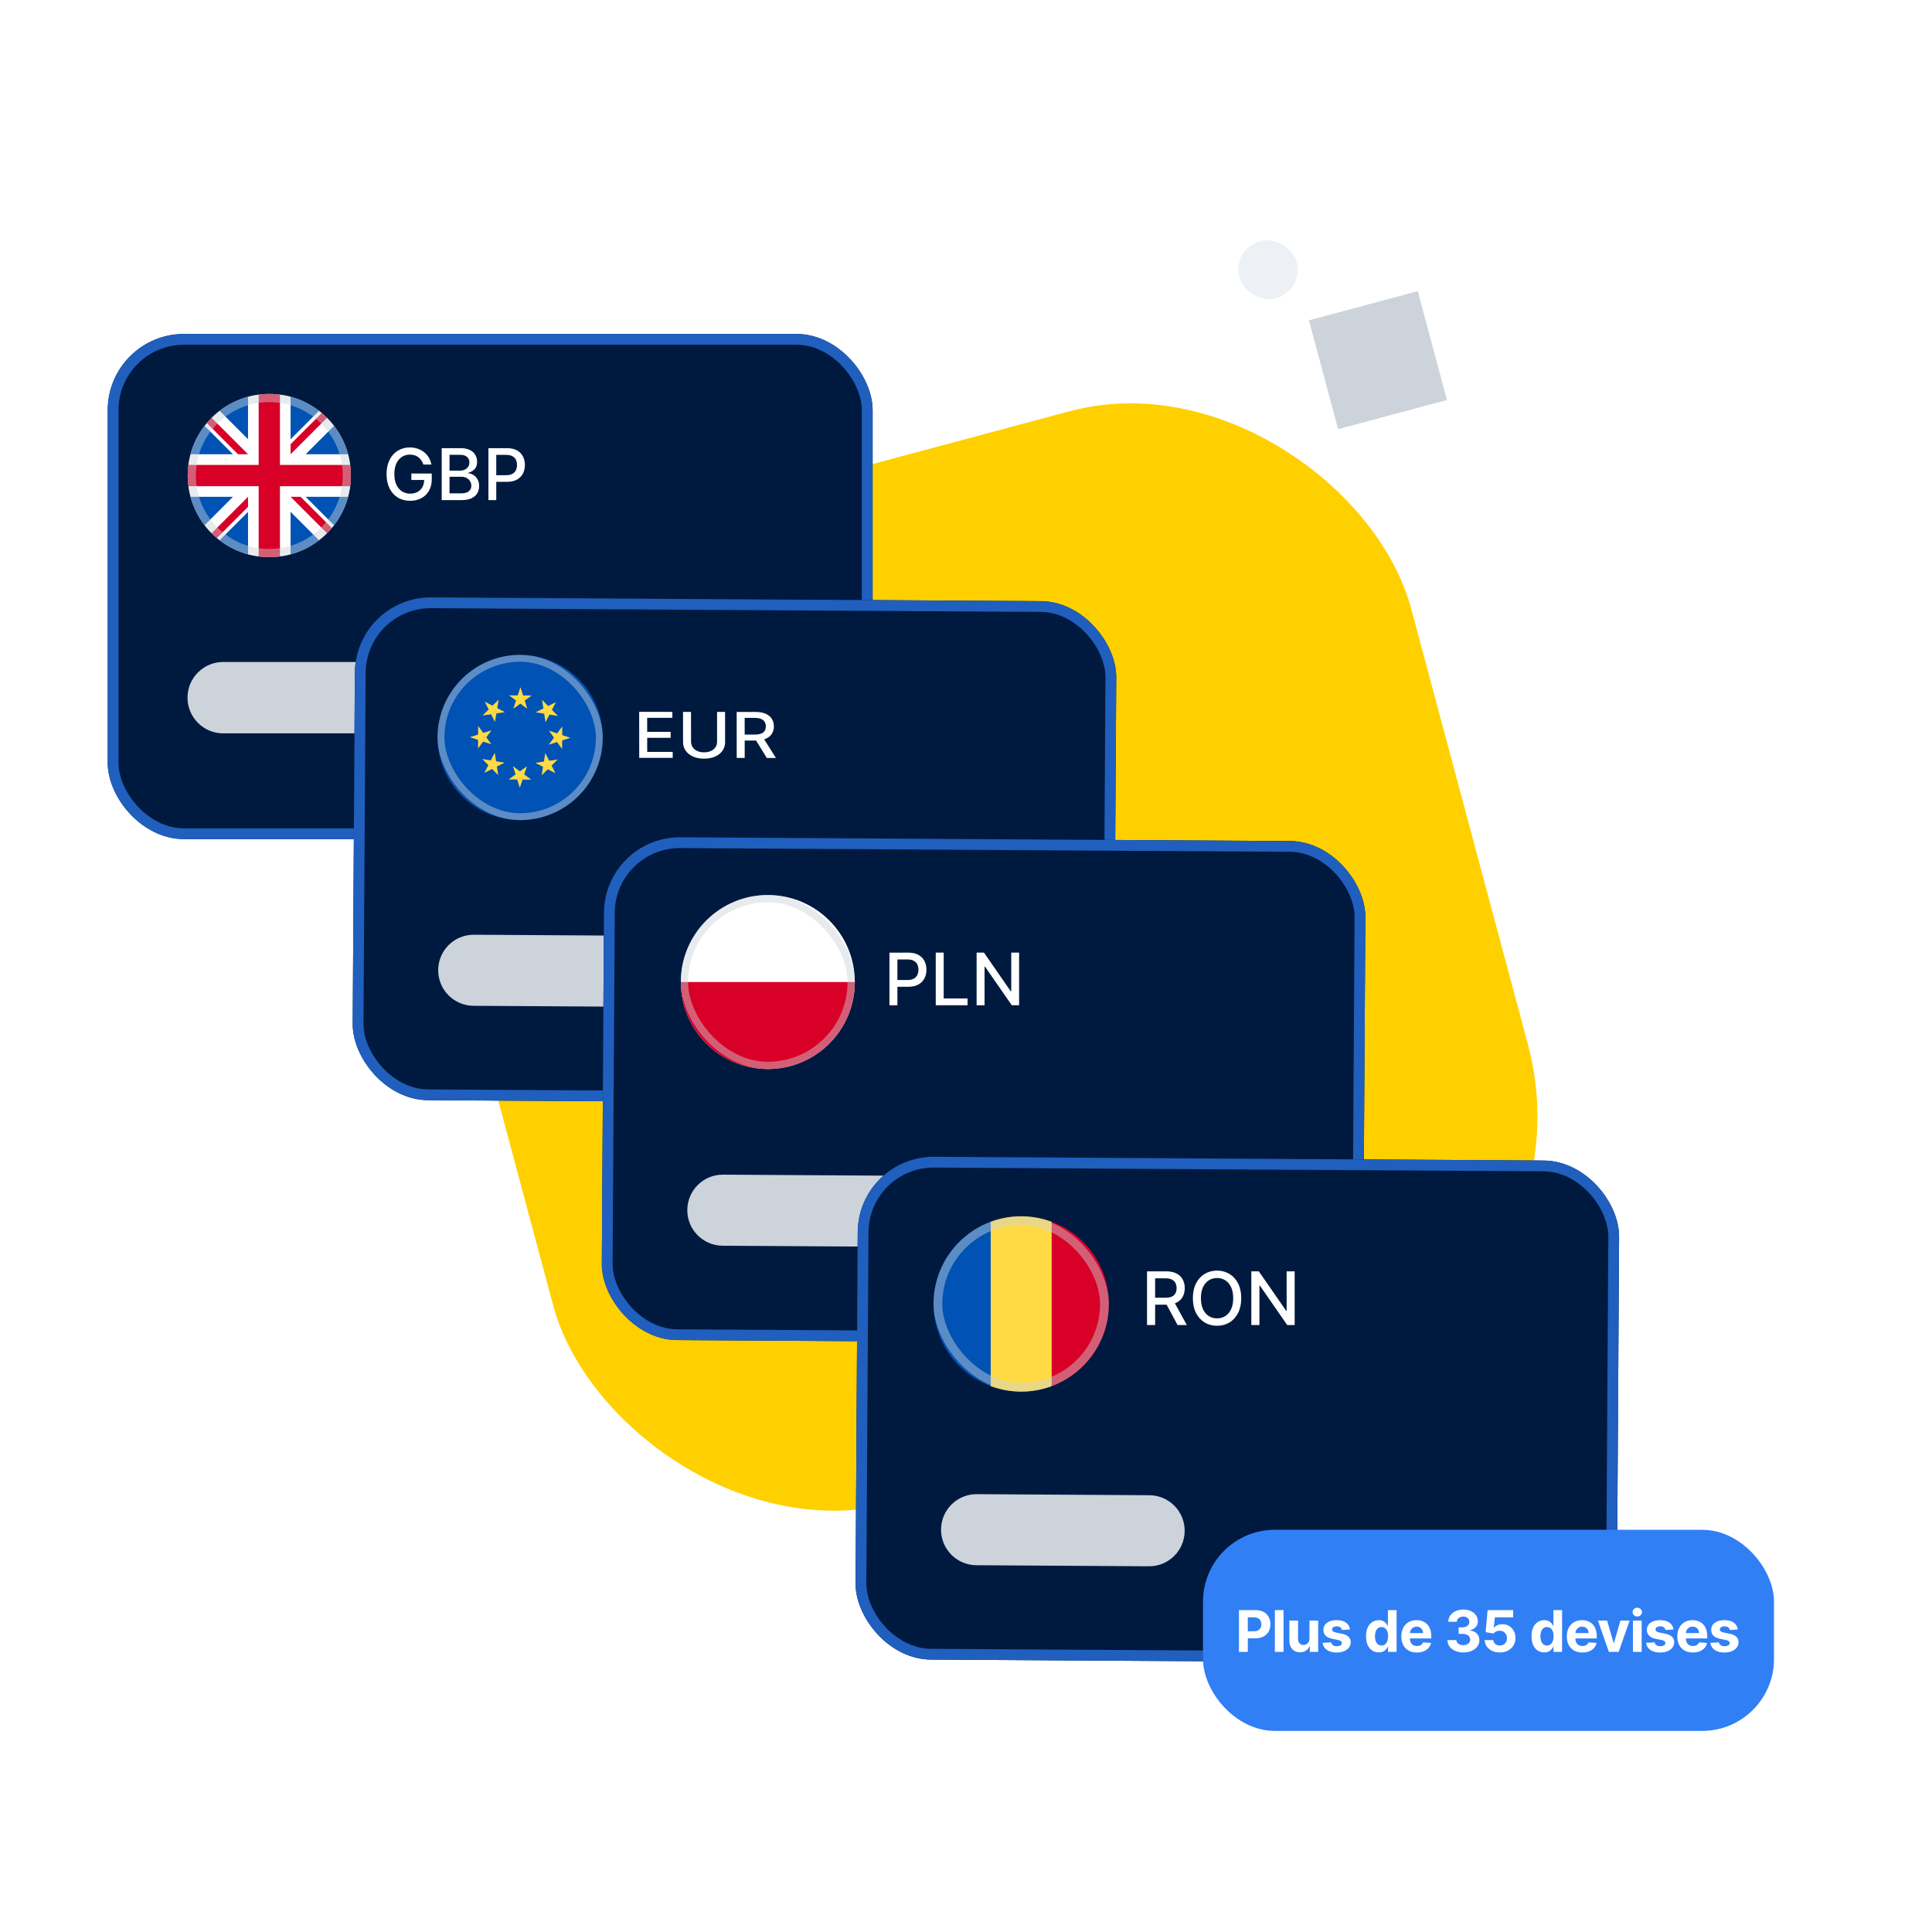
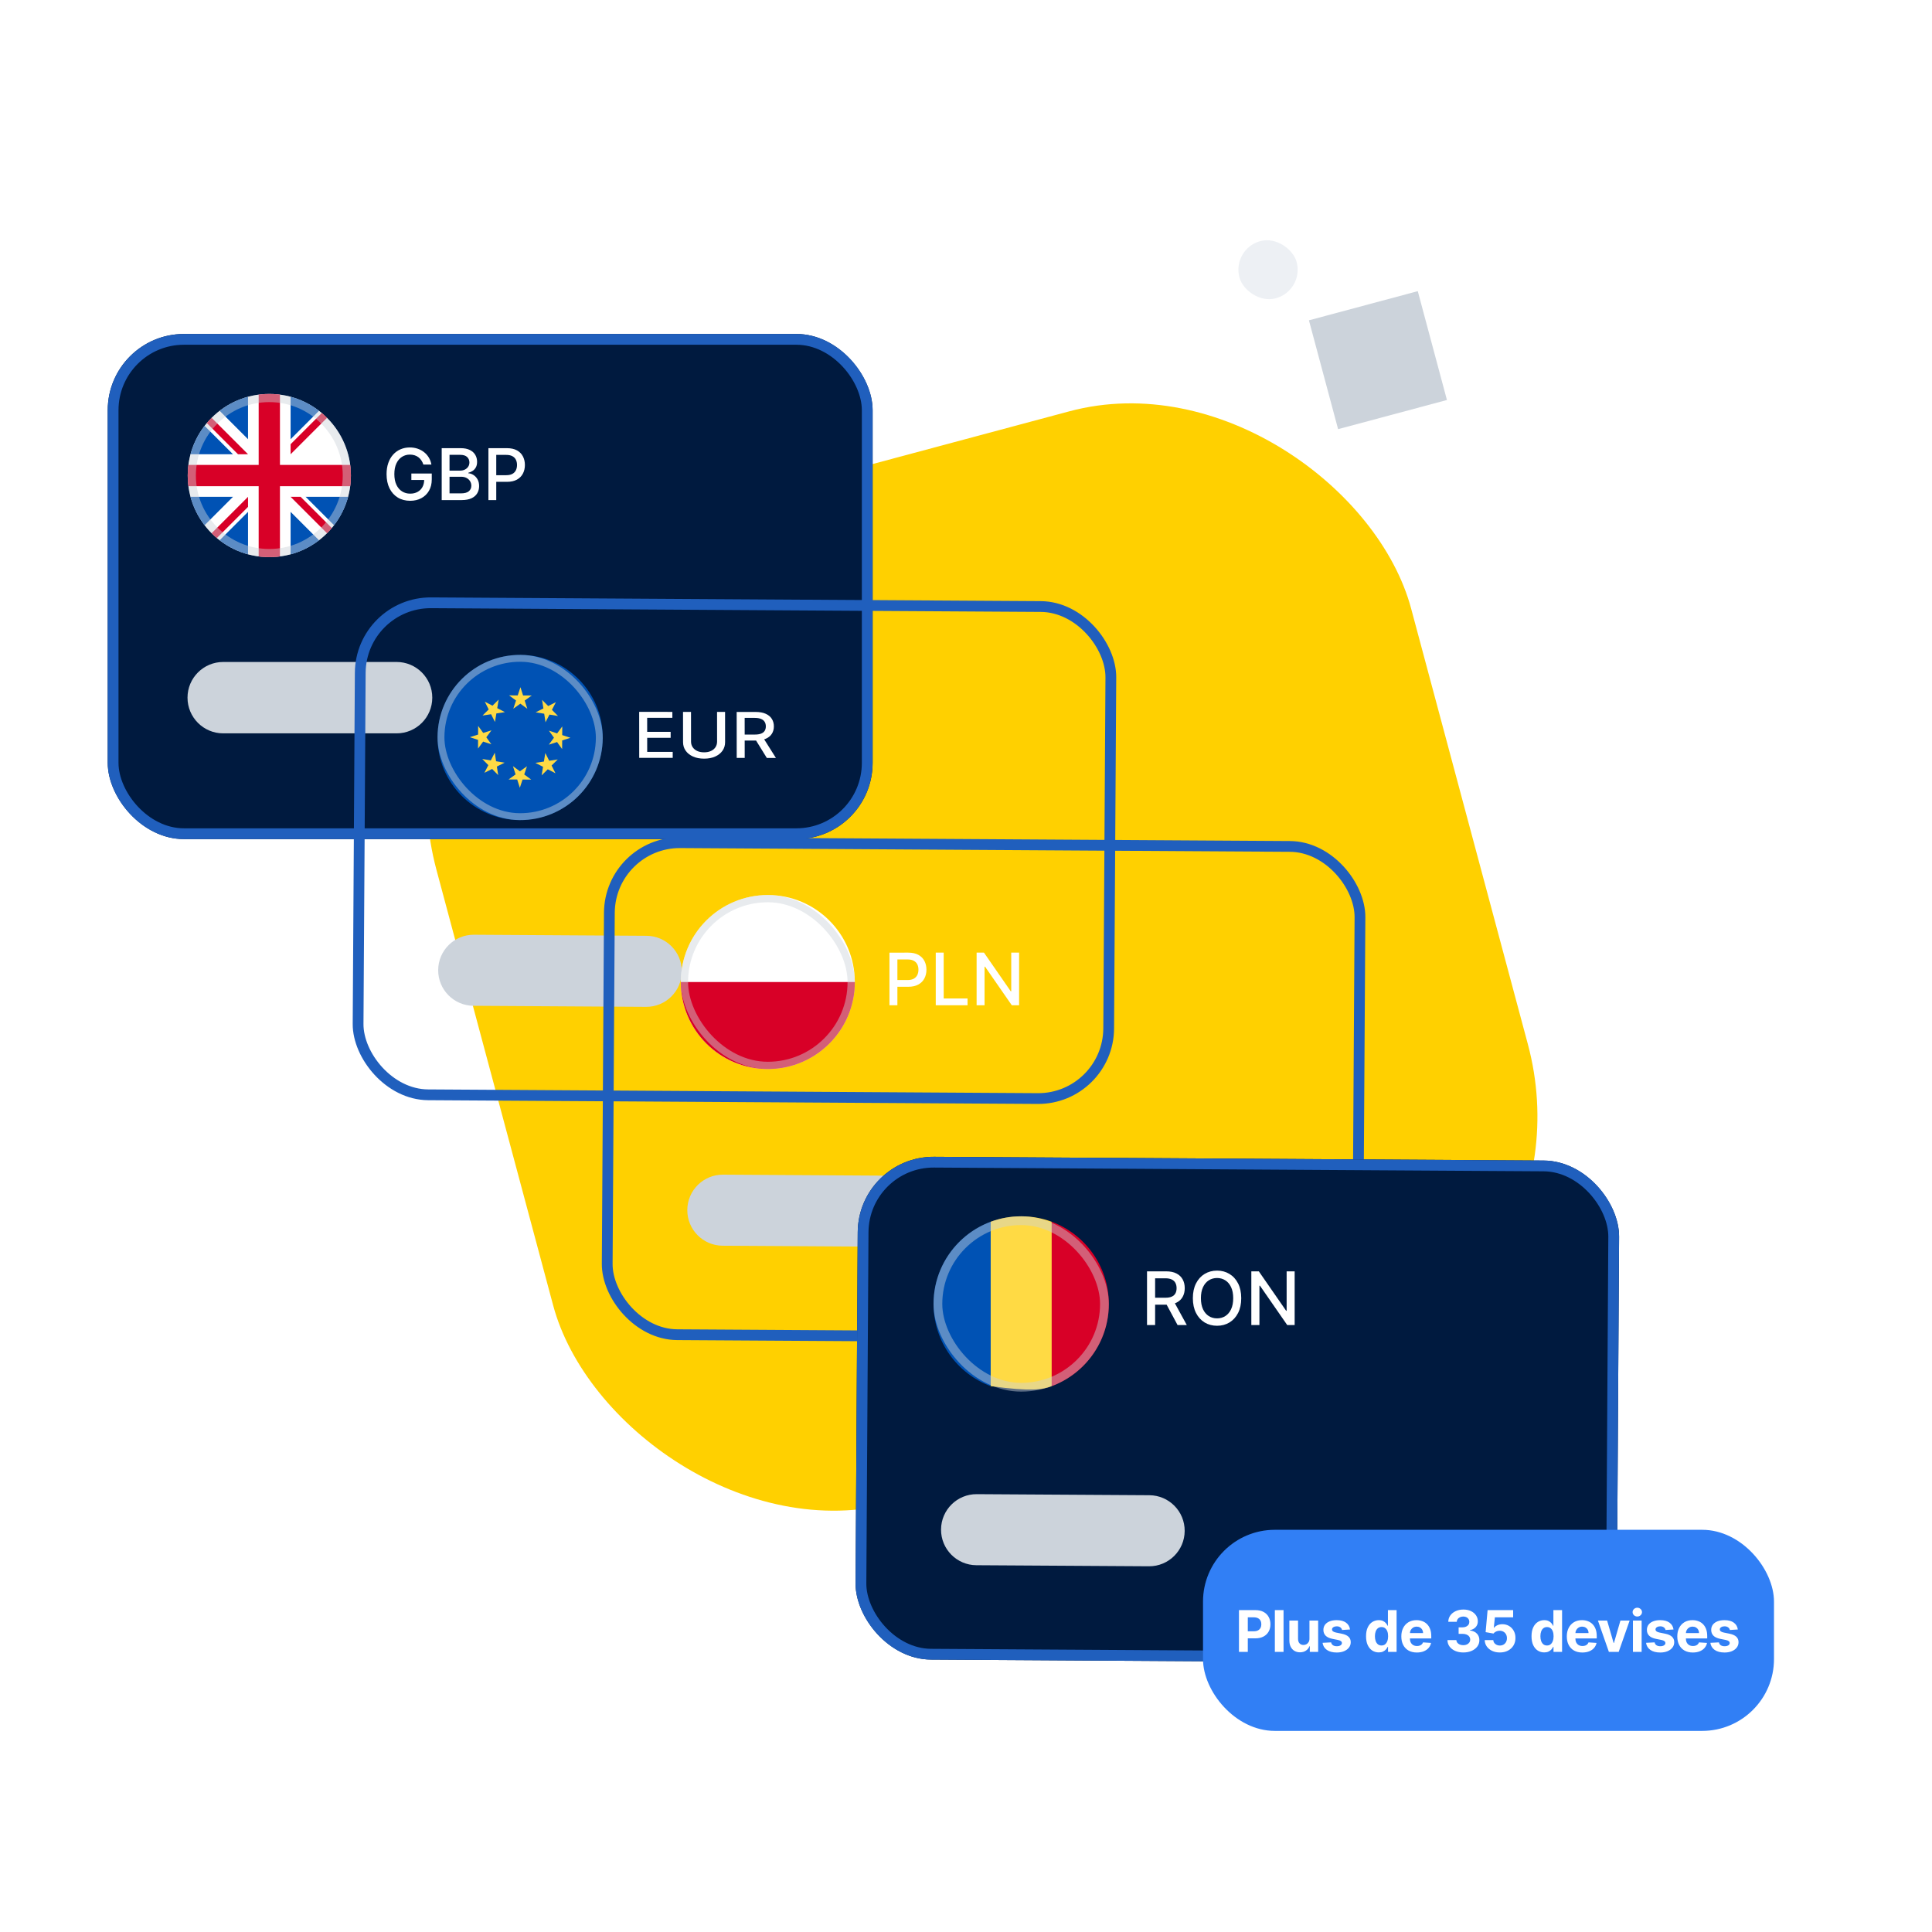
<svg xmlns="http://www.w3.org/2000/svg" width="538" height="538" viewBox="0 0 538 538" fill="none">
  <g clip-path="url(#clip0_5324_1412)">
    <rect x="101.424" y="167.152" width="281" height="281" rx="77.735" transform="rotate(-15 101.424 167.152)" fill="#FFD000" />
    <rect x="364.496" y="89.199" width="31.379" height="31.379" transform="rotate(-15 364.496 89.199)" fill="#CCD3DB" />
    <rect x="343" y="69.271" width="16.503" height="16.503" rx="8.251" transform="rotate(-15 343 69.271)" fill="#EDF0F4" />
    <g filter="url(#filter0_d_5324_1412)">
      <rect x="30" y="93" width="212.996" height="140.658" rx="21.219" fill="#001A3F" />
      <rect x="31.5" y="94.5" width="209.996" height="137.658" rx="19.719" stroke="#205FBD" stroke-width="3" />
      <path d="M52.216 194.277C52.216 188.788 56.666 184.338 62.156 184.338H110.435C115.924 184.338 120.375 188.788 120.375 194.277C120.375 199.767 115.924 204.217 110.435 204.217H62.156C56.666 204.217 52.216 199.767 52.216 194.277Z" fill="#CCD3DB" />
      <path d="M136.01 139.259V124.801H141.163C142.288 124.801 143.22 125.006 143.959 125.415C144.698 125.825 145.251 126.385 145.618 127.096C145.985 127.802 146.168 128.597 146.168 129.482C146.168 130.371 145.983 131.171 145.611 131.882C145.244 132.588 144.688 133.148 143.945 133.562C143.206 133.972 142.276 134.176 141.156 134.176H137.612V132.327H140.958C141.669 132.327 142.246 132.204 142.688 131.96C143.13 131.71 143.455 131.371 143.662 130.943C143.869 130.515 143.973 130.028 143.973 129.482C143.973 128.936 143.869 128.451 143.662 128.027C143.455 127.604 143.128 127.272 142.681 127.032C142.239 126.792 141.655 126.672 140.93 126.672H138.191V139.259H136.01Z" fill="white" />
      <path d="M122.999 139.259V124.801H128.294C129.32 124.801 130.169 124.971 130.842 125.31C131.515 125.644 132.019 126.098 132.353 126.672C132.687 127.242 132.854 127.884 132.854 128.599C132.854 129.202 132.744 129.71 132.522 130.124C132.301 130.534 132.005 130.863 131.633 131.112C131.266 131.357 130.861 131.536 130.419 131.649V131.79C130.899 131.814 131.367 131.969 131.823 132.256C132.285 132.539 132.666 132.941 132.967 133.463C133.268 133.986 133.419 134.621 133.419 135.369C133.419 136.108 133.245 136.772 132.896 137.36C132.553 137.944 132.021 138.407 131.301 138.751C130.581 139.09 129.661 139.259 128.541 139.259H122.999ZM125.18 137.388H128.329C129.374 137.388 130.122 137.186 130.574 136.781C131.026 136.377 131.252 135.871 131.252 135.263C131.252 134.807 131.136 134.388 130.906 134.007C130.675 133.626 130.346 133.322 129.917 133.096C129.494 132.87 128.99 132.757 128.407 132.757H125.18V137.388ZM125.18 131.056H128.103C128.593 131.056 129.033 130.962 129.423 130.774C129.819 130.585 130.132 130.322 130.362 129.983C130.597 129.639 130.715 129.235 130.715 128.769C130.715 128.171 130.506 127.67 130.087 127.265C129.668 126.86 129.026 126.658 128.16 126.658H125.18V131.056Z" fill="white" />
      <path d="M117.896 129.366C117.759 128.938 117.576 128.554 117.345 128.216C117.119 127.872 116.849 127.58 116.533 127.34C116.218 127.095 115.858 126.91 115.453 126.782C115.053 126.655 114.613 126.592 114.133 126.592C113.319 126.592 112.585 126.801 111.931 127.22C111.276 127.639 110.759 128.253 110.378 129.063C110.001 129.867 109.813 130.853 109.813 132.021C109.813 133.193 110.003 134.183 110.385 134.993C110.766 135.802 111.288 136.416 111.952 136.835C112.615 137.254 113.371 137.464 114.218 137.464C115.004 137.464 115.689 137.304 116.272 136.983C116.861 136.663 117.315 136.212 117.635 135.628C117.959 135.04 118.122 134.348 118.122 133.553L118.687 133.658H114.55V131.858H120.233V133.503C120.233 134.717 119.974 135.772 119.456 136.666C118.943 137.555 118.232 138.242 117.324 138.727C116.421 139.212 115.385 139.454 114.218 139.454C112.91 139.454 111.761 139.153 110.773 138.551C109.789 137.948 109.022 137.094 108.471 135.988C107.921 134.877 107.646 133.56 107.646 132.035C107.646 130.882 107.806 129.846 108.126 128.929C108.446 128.011 108.895 127.232 109.474 126.592C110.058 125.947 110.742 125.455 111.528 125.116C112.319 124.773 113.183 124.601 114.119 124.601C114.9 124.601 115.627 124.716 116.3 124.947C116.978 125.178 117.581 125.505 118.108 125.928C118.64 126.352 119.08 126.855 119.428 127.439C119.776 128.018 120.011 128.66 120.134 129.366H117.896Z" fill="white" />
      <g clip-path="url(#clip1_5324_1412)">
        <path d="M74.995 155.142C87.543 155.142 97.715 144.97 97.715 132.422C97.715 119.874 87.543 109.702 74.995 109.702C62.447 109.702 52.275 119.874 52.275 132.422C52.275 144.97 62.447 155.142 74.995 155.142Z" fill="white" />
        <path d="M56.974 118.591C55.189 120.913 53.843 123.589 53.06 126.497H64.879L56.974 118.591Z" fill="#0052B4" />
-         <path d="M96.932 126.496C96.149 123.589 94.803 120.913 93.019 118.591L85.113 126.496H96.932Z" fill="#0052B4" />
        <path d="M53.06 138.352C53.843 141.259 55.189 143.935 56.974 146.257L64.879 138.352H53.06Z" fill="#0052B4" />
        <path d="M88.827 114.401C86.505 112.616 83.829 111.27 80.922 110.487V122.306L88.827 114.401Z" fill="#0052B4" />
        <path d="M61.163 150.444C63.485 152.228 66.161 153.574 69.068 154.357V142.538L61.163 150.444Z" fill="#0052B4" />
        <path d="M69.068 110.487C66.161 111.27 63.485 112.616 61.163 114.401L69.068 122.306V110.487Z" fill="#0052B4" />
        <path d="M80.922 154.357C83.829 153.574 86.505 152.228 88.827 150.444L80.922 142.538V154.357Z" fill="#0052B4" />
        <path d="M85.113 138.352L93.019 146.257C94.803 143.935 96.149 141.259 96.932 138.352H85.113Z" fill="#0052B4" />
        <path d="M97.522 129.459H77.959H77.959V109.895C76.988 109.769 75.999 109.703 74.995 109.703C73.99 109.703 73.002 109.769 72.032 109.895V129.459V129.459H52.468C52.341 130.429 52.275 131.418 52.275 132.423C52.275 133.427 52.341 134.416 52.468 135.386H72.031H72.031V154.95C73.002 155.076 73.99 155.142 74.995 155.142C75.999 155.142 76.988 155.076 77.958 154.95V135.386V135.386H97.522C97.649 134.416 97.715 133.427 97.715 132.423C97.715 131.418 97.649 130.429 97.522 129.459Z" fill="#D80027" />
        <path d="M80.923 138.351L91.061 148.489C91.527 148.023 91.972 147.536 92.397 147.03L83.717 138.351H80.923V138.351Z" fill="#D80027" />
        <path d="M69.07 138.351H69.07L58.932 148.489C59.398 148.955 59.885 149.4 60.39 149.824L69.07 141.144V138.351Z" fill="#D80027" />
        <path d="M69.069 126.495V126.495L58.93 116.356C58.464 116.822 58.019 117.31 57.595 117.815L66.275 126.495H69.069V126.495Z" fill="#D80027" />
        <path d="M80.923 126.496L91.061 116.358C90.595 115.892 90.108 115.447 89.603 115.022L80.923 123.702V126.496Z" fill="#D80027" />
        <path opacity="0.45" fill-rule="evenodd" clip-rule="evenodd" d="M54.547 132.422C54.547 143.715 63.702 152.87 74.995 152.87C86.288 152.87 95.443 143.715 95.443 132.422C95.443 121.129 86.288 111.974 74.995 111.974C63.702 111.974 54.547 121.129 54.547 132.422ZM74.995 109.702C62.447 109.702 52.275 119.874 52.275 132.422C52.275 144.97 62.447 155.142 74.995 155.142C87.543 155.142 97.715 144.97 97.715 132.422C97.715 119.874 87.543 109.702 74.995 109.702Z" fill="#CCD3DB" />
      </g>
    </g>
    <g filter="url(#filter1_d_5324_1412)">
-       <rect x="98.948" y="166.227" width="212.021" height="140.014" rx="21.122" transform="rotate(0.352 98.948 166.227)" fill="#001A3F" />
      <rect x="100.439" y="167.736" width="209.021" height="137.014" rx="19.622" transform="rotate(0.352 100.439 167.736)" stroke="#205FBD" stroke-width="3" />
      <path d="M122.02 270.127C122.054 264.662 126.511 260.26 131.975 260.293L180.032 260.589C185.497 260.622 189.899 265.079 189.866 270.543C189.832 276.008 185.375 280.41 179.911 280.377L131.854 280.081C126.389 280.048 121.987 275.591 122.02 270.127Z" fill="#CCD3DB" />
      <g clip-path="url(#clip2_5324_1412)">
        <path d="M144.701 228.369C157.405 228.447 167.767 218.212 167.845 205.508C167.923 192.804 157.687 182.443 144.984 182.364C132.28 182.286 121.918 192.522 121.84 205.225C121.762 217.929 131.997 228.291 144.701 228.369Z" fill="#0052B4" />
        <path d="M144.928 191.365L145.659 193.662L148.069 193.677L146.11 195.081L146.841 197.378L144.9 195.949L142.941 197.354L143.7 195.066L141.759 193.638L144.169 193.653L144.928 191.365Z" fill="#FFDA44" />
        <path d="M135.003 195.405L137.143 196.512L138.858 194.819L138.466 197.197L140.607 198.304L138.224 198.667L137.833 201.045L136.752 198.89L134.369 199.253L136.084 197.559L135.003 195.405Z" fill="#FFDA44" />
        <path d="M130.841 205.281L133.138 204.55L133.152 202.14L134.557 204.099L136.854 203.368L135.425 205.309L136.83 207.267L134.542 206.508L133.114 208.45L133.128 206.04L130.841 205.281Z" fill="#FFDA44" />
        <path d="M134.882 215.207L135.989 213.066L134.296 211.351L136.674 211.743L137.781 209.602L138.143 211.985L140.521 212.377L138.367 213.458L138.73 215.84L137.036 214.126L134.882 215.207Z" fill="#FFDA44" />
        <path d="M144.757 219.368L144.026 217.072L141.616 217.057L143.574 215.652L142.844 213.356L144.785 214.784L146.743 213.38L145.984 215.667L147.925 217.096L145.515 217.081L144.757 219.368Z" fill="#FFDA44" />
        <path d="M154.682 215.328L152.541 214.221L150.827 215.914L151.218 213.536L149.078 212.429L151.46 212.067L151.852 209.689L152.933 211.843L155.315 211.48L153.601 213.174L154.682 215.328Z" fill="#FFDA44" />
        <path d="M158.844 205.453L156.548 206.184L156.533 208.593L155.128 206.635L152.832 207.366L154.26 205.425L152.856 203.466L155.143 204.225L156.572 202.284L156.557 204.694L158.844 205.453Z" fill="#FFDA44" />
        <path d="M154.804 195.527L153.697 197.668L155.391 199.382L153.013 198.991L151.905 201.131L151.543 198.749L149.165 198.357L151.319 197.276L150.957 194.894L152.65 196.608L154.804 195.527Z" fill="#FFDA44" />
        <rect opacity="0.45" x="122.934" y="183.187" width="44.089" height="44.089" rx="22.044" transform="rotate(0.352 122.934 183.187)" stroke="#CCD3DB" stroke-width="1.917" />
      </g>
      <path d="M178.003 211.034L177.991 198.229L187.23 198.236L187.232 199.899L180.216 199.894L180.22 203.795L186.753 203.801L186.755 205.457L180.221 205.452L180.225 209.373L187.327 209.378L187.329 211.041L178.003 211.034Z" fill="white" />
      <path d="M199.677 198.246L201.908 198.248L201.916 206.67C201.916 207.566 201.675 208.36 201.191 209.052C200.707 209.739 200.026 210.28 199.149 210.676C198.271 211.067 197.243 211.262 196.063 211.261C194.887 211.26 193.861 211.063 192.982 210.671C192.104 210.274 191.422 209.732 190.937 209.043C190.452 208.351 190.209 207.557 190.208 206.661L190.2 198.239L192.424 198.24L192.432 206.506C192.432 207.086 192.579 207.6 192.872 208.051C193.17 208.501 193.59 208.856 194.132 209.115C194.674 209.37 195.317 209.497 196.061 209.498C196.809 209.498 197.454 209.372 197.996 209.118C198.543 208.86 198.96 208.506 199.247 208.056C199.539 207.606 199.685 207.091 199.685 206.512L199.677 198.246Z" fill="white" />
      <path d="M205.152 211.056L205.14 198.251L210.393 198.255C211.535 198.256 212.483 198.427 213.236 198.77C213.994 199.112 214.561 199.586 214.935 200.191C215.31 200.791 215.498 201.485 215.499 202.273C215.499 203.057 215.311 203.746 214.932 204.342C214.559 204.934 213.993 205.394 213.235 205.723C212.482 206.051 211.535 206.215 210.393 206.214L206.414 206.211L206.413 204.548L210.19 204.551C210.91 204.552 211.495 204.462 211.946 204.284C212.401 204.105 212.735 203.844 212.945 203.503C213.156 203.161 213.261 202.751 213.261 202.271C213.26 201.788 213.152 201.369 212.936 201.014C212.724 200.66 212.391 200.389 211.935 200.201C211.484 200.009 210.891 199.912 210.157 199.912L207.365 199.909L207.376 211.058L205.152 211.056ZM212.422 205.284L216.068 211.065L213.535 211.063L209.961 205.282L212.422 205.284Z" fill="white" />
    </g>
    <g filter="url(#filter2_d_5324_1412)">
-       <rect x="168.32" y="233.029" width="212.021" height="140.014" rx="21.122" transform="rotate(0.352 168.32 233.029)" fill="#001A3F" />
      <rect x="169.811" y="234.538" width="209.021" height="137.014" rx="19.622" transform="rotate(0.352 169.811 234.538)" stroke="#205FBD" stroke-width="3" />
      <path d="M191.391 336.938C191.425 331.474 195.882 327.071 201.346 327.105L249.403 327.4C254.868 327.434 259.27 331.891 259.237 337.355C259.203 342.819 254.746 347.222 249.282 347.188L201.225 346.893C195.76 346.859 191.358 342.402 191.391 336.938Z" fill="#CCD3DB" />
      <g clip-path="url(#clip3_5324_1412)">
        <path d="M213.813 297.685C227.192 297.685 238.038 286.839 238.038 273.46C238.038 260.081 227.192 249.235 213.813 249.235C200.434 249.235 189.588 260.081 189.588 273.46C189.588 286.839 200.434 297.685 213.813 297.685Z" fill="white" />
        <path d="M238.038 273.46C238.038 286.839 227.192 297.685 213.813 297.685C200.434 297.685 189.588 286.839 189.588 273.46" fill="#D80027" />
        <rect opacity="0.45" x="190.597" y="250.244" width="46.432" height="46.432" rx="23.216" stroke="#CCD3DB" stroke-width="2.019" />
      </g>
      <path d="M247.684 279.938L247.684 265.278L252.909 265.277C254.05 265.277 254.995 265.485 255.744 265.9C256.493 266.315 257.054 266.883 257.426 267.604C257.798 268.32 257.984 269.126 257.984 270.023C257.984 270.925 257.796 271.737 257.419 272.457C257.047 273.173 256.484 273.741 255.73 274.161C254.98 274.576 254.038 274.784 252.902 274.784L249.309 274.784L249.309 272.908L252.702 272.908C253.422 272.908 254.007 272.784 254.455 272.536C254.904 272.283 255.233 271.939 255.443 271.505C255.653 271.071 255.758 270.577 255.758 270.023C255.758 269.47 255.653 268.978 255.443 268.549C255.233 268.119 254.902 267.783 254.448 267.539C254 267.296 253.408 267.174 252.673 267.174L249.896 267.174L249.896 279.938L247.684 279.938Z" fill="white" />
      <path d="M260.578 279.937L260.577 265.277L262.789 265.277L262.79 278.033L269.432 278.033L269.432 279.937L260.578 279.937Z" fill="white" />
      <path d="M283.788 265.277L283.788 279.937L281.755 279.937L274.303 269.185L274.167 269.185L274.168 279.937L271.956 279.937L271.955 265.277L274.003 265.277L281.462 276.043L281.598 276.043L281.598 265.277L283.788 265.277Z" fill="white" />
    </g>
    <g filter="url(#filter3_d_5324_1412)">
      <rect x="238.978" y="322" width="212.021" height="140.014" rx="21.122" transform="rotate(0.352 238.978 322)" fill="#001A3F" />
      <rect x="240.468" y="323.509" width="209.021" height="137.014" rx="19.622" transform="rotate(0.352 240.468 323.509)" stroke="#205FBD" stroke-width="3" />
      <path d="M262.05 425.909C262.083 420.445 266.54 416.042 272.004 416.076L320.062 416.371C325.526 416.405 329.928 420.862 329.895 426.326C329.861 431.791 325.404 436.193 319.94 436.159L271.883 435.864C266.419 435.831 262.016 431.374 262.05 425.909Z" fill="#CCD3DB" />
      <g clip-path="url(#clip4_5324_1412)">
-         <path d="M292.856 340.219C290.212 339.238 287.352 338.701 284.366 338.701C281.381 338.701 278.521 339.238 275.876 340.219L273.754 363.11L275.876 386C278.521 386.982 281.381 387.519 284.366 387.519C287.352 387.519 290.212 386.982 292.856 386L294.979 363.11L292.856 340.219Z" fill="#FFDA44" />
+         <path d="M292.856 340.219C290.212 339.238 287.352 338.701 284.366 338.701C281.381 338.701 278.521 339.238 275.876 340.219L273.754 363.11L275.876 386C287.352 387.519 290.212 386.982 292.856 386L294.979 363.11L292.856 340.219Z" fill="#FFDA44" />
        <path d="M308.775 363.11C308.775 352.615 302.151 343.668 292.856 340.219L292.856 386.001C302.151 382.551 308.775 373.605 308.775 363.11Z" fill="#D80027" />
        <path d="M259.957 363.11C259.957 373.605 266.581 382.552 275.876 386.001L275.876 340.22C266.581 343.668 259.957 352.615 259.957 363.11V363.11Z" fill="#0052B4" />
        <rect opacity="0.45" x="261.177" y="339.922" width="46.377" height="46.377" rx="23.188" stroke="#CCD3DB" stroke-width="2.441" />
      </g>
      <path d="M319.409 368.978L319.409 354.029L324.737 354.029C325.896 354.029 326.857 354.229 327.621 354.628C328.389 355.027 328.964 355.579 329.343 356.285C329.723 356.985 329.913 357.796 329.913 358.715C329.913 359.63 329.72 360.435 329.336 361.131C328.956 361.822 328.382 362.36 327.613 362.744C326.849 363.129 325.888 363.321 324.73 363.321L320.694 363.321L320.694 361.379L324.526 361.379C325.256 361.379 325.849 361.275 326.307 361.066C326.769 360.856 327.107 360.552 327.321 360.153C327.535 359.754 327.643 359.275 327.643 358.715C327.643 358.151 327.533 357.662 327.314 357.248C327.1 356.834 326.762 356.518 326.299 356.299C325.842 356.075 325.241 355.963 324.497 355.963L321.664 355.963L321.664 368.978L319.409 368.978ZM326.788 362.234L330.482 368.978L327.913 368.978L324.292 362.234L326.788 362.234ZM345.643 361.504C345.643 363.1 345.351 364.472 344.767 365.62C344.183 366.764 343.382 367.645 342.365 368.263C341.353 368.876 340.202 369.182 338.913 369.182C337.618 369.182 336.462 368.876 335.445 368.263C334.433 367.645 333.635 366.761 333.051 365.613C332.467 364.465 332.175 363.095 332.175 361.504C332.175 359.907 332.467 358.538 333.051 357.394C333.635 356.246 334.433 355.365 335.445 354.752C336.462 354.134 337.618 353.825 338.913 353.825C340.202 353.825 341.353 354.134 342.365 354.752C343.382 355.365 344.183 356.246 344.767 357.394C345.351 358.538 345.643 359.907 345.643 361.504ZM343.409 361.504C343.409 360.287 343.212 359.263 342.818 358.431C342.428 357.594 341.893 356.961 341.212 356.533C340.535 356.1 339.769 355.883 338.913 355.883C338.051 355.883 337.282 356.1 336.606 356.533C335.93 356.961 335.394 357.594 335 358.431C334.611 359.263 334.416 360.287 334.416 361.504C334.416 362.72 334.611 363.747 335 364.584C335.394 365.416 335.93 366.049 336.606 366.482C337.282 366.91 338.051 367.124 338.913 367.124C339.769 367.124 340.535 366.91 341.212 366.482C341.893 366.049 342.428 365.416 342.818 364.584C343.212 363.747 343.409 362.72 343.409 361.504ZM360.52 354.029L360.52 368.978L358.447 368.978L350.849 358.015L350.71 358.015L350.71 368.978L348.455 368.978L348.455 354.029L350.542 354.029L358.148 365.007L358.287 365.007L358.287 354.029L360.52 354.029Z" fill="white" />
    </g>
    <rect x="335" y="426" width="159" height="56" rx="20" fill="#317FF5" />
    <path d="M345.011 460L345.011 448.364L349.602 448.364C350.485 448.364 351.237 448.532 351.858 448.869C352.479 449.203 352.953 449.667 353.278 450.261C353.608 450.852 353.773 451.534 353.773 452.307C353.773 453.08 353.606 453.761 353.273 454.352C352.939 454.943 352.456 455.403 351.824 455.733C351.195 456.062 350.434 456.227 349.54 456.227L346.614 456.227L346.614 454.256L349.142 454.256C349.616 454.256 350.006 454.174 350.312 454.011C350.623 453.845 350.854 453.616 351.006 453.324C351.161 453.028 351.239 452.689 351.239 452.307C351.239 451.92 351.161 451.583 351.006 451.295C350.854 451.004 350.623 450.778 350.312 450.619C350.002 450.456 349.608 450.375 349.131 450.375L347.472 450.375L347.472 460L345.011 460ZM357.426 448.364L357.426 460L355.005 460L355.005 448.364L357.426 448.364ZM364.641 456.284L364.641 451.273L367.062 451.273L367.062 460L364.738 460L364.738 458.415L364.647 458.415C364.45 458.926 364.122 459.337 363.664 459.648C363.209 459.958 362.655 460.114 361.999 460.114C361.416 460.114 360.903 459.981 360.459 459.716C360.016 459.451 359.67 459.074 359.42 458.585C359.173 458.097 359.048 457.511 359.045 456.83L359.045 451.273L361.465 451.273L361.465 456.398C361.469 456.913 361.607 457.32 361.88 457.619C362.153 457.919 362.518 458.068 362.976 458.068C363.268 458.068 363.541 458.002 363.795 457.869C364.048 457.733 364.253 457.532 364.408 457.267C364.567 457.002 364.645 456.674 364.641 456.284ZM375.939 453.761L373.723 453.898C373.685 453.708 373.604 453.538 373.479 453.386C373.354 453.231 373.189 453.108 372.985 453.017C372.784 452.922 372.543 452.875 372.263 452.875C371.888 452.875 371.572 452.955 371.314 453.114C371.057 453.269 370.928 453.477 370.928 453.739C370.928 453.947 371.011 454.123 371.178 454.267C371.344 454.411 371.63 454.527 372.036 454.614L373.615 454.932C374.464 455.106 375.096 455.386 375.513 455.773C375.93 456.159 376.138 456.667 376.138 457.295C376.138 457.867 375.969 458.369 375.632 458.801C375.299 459.233 374.841 459.57 374.257 459.813C373.678 460.051 373.009 460.17 372.252 460.17C371.096 460.17 370.176 459.93 369.49 459.449C368.808 458.964 368.409 458.305 368.291 457.472L370.672 457.347C370.744 457.699 370.918 457.968 371.195 458.153C371.471 458.335 371.826 458.426 372.257 458.426C372.682 458.426 373.022 458.345 373.28 458.182C373.541 458.015 373.674 457.801 373.678 457.54C373.674 457.32 373.581 457.14 373.399 457C373.218 456.856 372.937 456.746 372.558 456.67L371.047 456.369C370.195 456.199 369.56 455.903 369.144 455.483C368.731 455.062 368.524 454.527 368.524 453.875C368.524 453.314 368.676 452.831 368.979 452.426C369.286 452.021 369.716 451.708 370.269 451.489C370.826 451.269 371.477 451.159 372.223 451.159C373.326 451.159 374.193 451.392 374.826 451.858C375.462 452.324 375.833 452.958 375.939 453.761ZM383.941 460.142C383.278 460.142 382.678 459.972 382.14 459.631C381.606 459.286 381.182 458.78 380.867 458.114C380.557 457.443 380.401 456.621 380.401 455.648C380.401 454.648 380.562 453.816 380.884 453.153C381.206 452.487 381.634 451.989 382.168 451.659C382.706 451.326 383.295 451.159 383.936 451.159C384.424 451.159 384.831 451.242 385.157 451.409C385.487 451.572 385.752 451.777 385.953 452.023C386.157 452.265 386.312 452.504 386.418 452.739L386.492 452.739L386.492 448.364L388.907 448.364L388.907 460L386.521 460L386.521 458.602L386.418 458.602C386.305 458.845 386.144 459.085 385.936 459.324C385.731 459.559 385.464 459.754 385.134 459.909C384.809 460.064 384.411 460.142 383.941 460.142ZM384.708 458.216C385.098 458.216 385.428 458.11 385.697 457.898C385.97 457.682 386.178 457.381 386.322 456.994C386.47 456.608 386.543 456.155 386.543 455.636C386.543 455.117 386.471 454.667 386.328 454.284C386.184 453.902 385.975 453.606 385.703 453.398C385.43 453.189 385.098 453.085 384.708 453.085C384.311 453.085 383.975 453.193 383.703 453.409C383.43 453.625 383.223 453.924 383.083 454.307C382.943 454.689 382.873 455.133 382.873 455.636C382.873 456.144 382.943 456.593 383.083 456.983C383.227 457.369 383.434 457.672 383.703 457.892C383.975 458.108 384.311 458.216 384.708 458.216ZM394.554 460.17C393.657 460.17 392.884 459.989 392.236 459.625C391.592 459.258 391.096 458.739 390.748 458.068C390.399 457.394 390.225 456.597 390.225 455.676C390.225 454.778 390.399 453.991 390.748 453.313C391.096 452.634 391.587 452.106 392.219 451.727C392.856 451.348 393.602 451.159 394.458 451.159C395.034 451.159 395.57 451.252 396.066 451.438C396.566 451.619 397.001 451.894 397.373 452.261C397.748 452.629 398.039 453.091 398.248 453.648C398.456 454.201 398.56 454.848 398.56 455.591L398.56 456.256L391.191 456.256L391.191 454.756L396.282 454.756C396.282 454.407 396.206 454.098 396.054 453.83C395.903 453.561 395.693 453.35 395.424 453.199C395.159 453.044 394.85 452.966 394.498 452.966C394.13 452.966 393.804 453.051 393.52 453.222C393.24 453.388 393.02 453.614 392.861 453.898C392.702 454.178 392.621 454.491 392.617 454.835L392.617 456.261C392.617 456.693 392.696 457.066 392.856 457.381C393.018 457.695 393.248 457.938 393.543 458.108C393.839 458.278 394.189 458.364 394.594 458.364C394.863 458.364 395.109 458.326 395.333 458.25C395.556 458.174 395.748 458.061 395.907 457.909C396.066 457.758 396.187 457.572 396.27 457.352L398.509 457.5C398.395 458.038 398.162 458.508 397.81 458.909C397.462 459.307 397.011 459.617 396.458 459.841C395.909 460.061 395.274 460.17 394.554 460.17ZM407.481 460.159C406.633 460.159 405.877 460.013 405.214 459.722C404.555 459.426 404.034 459.021 403.652 458.506C403.273 457.987 403.078 457.388 403.066 456.71L405.544 456.71C405.559 456.994 405.652 457.244 405.822 457.46C405.996 457.672 406.227 457.837 406.515 457.955C406.803 458.072 407.127 458.131 407.487 458.131C407.862 458.131 408.193 458.064 408.481 457.932C408.769 457.799 408.994 457.616 409.157 457.381C409.32 457.146 409.402 456.875 409.402 456.568C409.402 456.258 409.315 455.983 409.14 455.744C408.97 455.502 408.724 455.312 408.402 455.176C408.083 455.04 407.705 454.972 407.265 454.972L406.18 454.972L406.18 453.165L407.265 453.165C407.636 453.165 407.964 453.1 408.248 452.972C408.536 452.843 408.76 452.665 408.919 452.438C409.078 452.206 409.157 451.938 409.157 451.631C409.157 451.339 409.087 451.083 408.947 450.864C408.811 450.64 408.618 450.466 408.368 450.341C408.121 450.216 407.833 450.153 407.504 450.153C407.171 450.153 406.866 450.214 406.589 450.335C406.313 450.453 406.091 450.621 405.924 450.841C405.758 451.061 405.669 451.318 405.657 451.614L403.299 451.614C403.311 450.943 403.502 450.352 403.873 449.841C404.244 449.33 404.744 448.93 405.373 448.642C406.006 448.35 406.72 448.205 407.515 448.205C408.318 448.205 409.021 448.35 409.623 448.642C410.226 448.934 410.693 449.328 411.027 449.824C411.364 450.316 411.53 450.869 411.527 451.483C411.53 452.134 411.328 452.678 410.919 453.114C410.513 453.549 409.985 453.826 409.333 453.943L409.333 454.034C410.19 454.144 410.841 454.441 411.288 454.926C411.739 455.407 411.962 456.009 411.958 456.733C411.962 457.396 411.771 457.985 411.385 458.5C411.002 459.015 410.474 459.42 409.799 459.716C409.125 460.011 408.352 460.159 407.481 460.159ZM417.657 460.159C416.854 460.159 416.138 460.011 415.509 459.716C414.884 459.42 414.388 459.013 414.021 458.494C413.653 457.975 413.462 457.381 413.447 456.71L415.833 456.71C415.86 457.161 416.049 457.527 416.401 457.807C416.754 458.087 417.172 458.227 417.657 458.227C418.043 458.227 418.384 458.142 418.68 457.972C418.979 457.797 419.212 457.557 419.379 457.25C419.549 456.939 419.634 456.583 419.634 456.182C419.634 455.773 419.547 455.413 419.373 455.102C419.202 454.792 418.966 454.549 418.663 454.375C418.36 454.201 418.013 454.112 417.623 454.108C417.282 454.108 416.95 454.178 416.629 454.318C416.31 454.458 416.062 454.65 415.884 454.892L413.697 454.5L414.248 448.364L421.361 448.364L421.361 450.375L416.276 450.375L415.975 453.29L416.043 453.29C416.248 453.002 416.557 452.763 416.969 452.574C417.382 452.384 417.844 452.29 418.356 452.29C419.057 452.29 419.682 452.455 420.231 452.784C420.78 453.114 421.214 453.566 421.532 454.142C421.85 454.714 422.007 455.373 422.004 456.119C422.007 456.903 421.825 457.6 421.458 458.21C421.094 458.816 420.585 459.294 419.93 459.642C419.278 459.987 418.521 460.159 417.657 460.159ZM430.021 460.142C429.358 460.142 428.758 459.972 428.22 459.631C427.686 459.286 427.262 458.78 426.947 458.114C426.637 457.443 426.481 456.621 426.481 455.648C426.481 454.648 426.642 453.816 426.964 453.153C427.286 452.487 427.714 451.989 428.248 451.659C428.786 451.326 429.375 451.159 430.016 451.159C430.504 451.159 430.911 451.242 431.237 451.409C431.567 451.572 431.832 451.777 432.033 452.023C432.237 452.265 432.392 452.504 432.498 452.739L432.572 452.739L432.572 448.364L434.987 448.364L434.987 460L432.601 460L432.601 458.602L432.498 458.602C432.385 458.845 432.224 459.085 432.016 459.324C431.811 459.559 431.544 459.754 431.214 459.909C430.889 460.064 430.491 460.142 430.021 460.142ZM430.788 458.216C431.178 458.216 431.508 458.11 431.777 457.898C432.05 457.682 432.258 457.381 432.402 456.994C432.55 456.608 432.623 456.155 432.623 455.636C432.623 455.117 432.551 454.667 432.408 454.284C432.264 453.902 432.055 453.606 431.783 453.398C431.51 453.189 431.178 453.085 430.788 453.085C430.391 453.085 430.055 453.193 429.783 453.409C429.51 453.625 429.303 453.924 429.163 454.307C429.023 454.689 428.953 455.133 428.953 455.636C428.953 456.144 429.023 456.593 429.163 456.983C429.307 457.369 429.514 457.672 429.783 457.892C430.055 458.108 430.391 458.216 430.788 458.216ZM440.634 460.17C439.737 460.17 438.964 459.989 438.316 459.625C437.672 459.258 437.176 458.739 436.828 458.068C436.479 457.394 436.305 456.597 436.305 455.676C436.305 454.778 436.479 453.991 436.828 453.313C437.176 452.634 437.667 452.106 438.299 451.727C438.936 451.348 439.682 451.159 440.538 451.159C441.114 451.159 441.65 451.252 442.146 451.438C442.646 451.619 443.081 451.894 443.453 452.261C443.828 452.629 444.119 453.091 444.328 453.648C444.536 454.201 444.64 454.848 444.64 455.591L444.64 456.256L437.271 456.256L437.271 454.756L442.362 454.756C442.362 454.407 442.286 454.098 442.134 453.83C441.983 453.561 441.773 453.35 441.504 453.199C441.239 453.044 440.93 452.966 440.578 452.966C440.21 452.966 439.884 453.051 439.6 453.222C439.32 453.388 439.1 453.614 438.941 453.898C438.782 454.178 438.701 454.491 438.697 454.835L438.697 456.261C438.697 456.693 438.776 457.066 438.936 457.381C439.098 457.695 439.328 457.938 439.623 458.108C439.919 458.278 440.269 458.364 440.674 458.364C440.943 458.364 441.189 458.326 441.413 458.25C441.636 458.174 441.828 458.061 441.987 457.909C442.146 457.758 442.267 457.572 442.35 457.352L444.589 457.5C444.475 458.038 444.242 458.508 443.89 458.909C443.542 459.307 443.091 459.617 442.538 459.841C441.989 460.061 441.354 460.17 440.634 460.17ZM453.802 451.273L450.751 460L448.023 460L444.972 451.273L447.529 451.273L449.341 457.517L449.432 457.517L451.239 451.273L453.802 451.273ZM454.72 460L454.72 451.273L457.141 451.273L457.141 460L454.72 460ZM455.936 450.148C455.576 450.148 455.268 450.028 455.01 449.79C454.756 449.547 454.629 449.258 454.629 448.92C454.629 448.587 454.756 448.301 455.01 448.063C455.268 447.82 455.576 447.699 455.936 447.699C456.296 447.699 456.603 447.82 456.857 448.063C457.114 448.301 457.243 448.587 457.243 448.92C457.243 449.258 457.114 449.547 456.857 449.79C456.603 450.028 456.296 450.148 455.936 450.148ZM466.021 453.761L463.805 453.898C463.767 453.708 463.686 453.538 463.561 453.386C463.436 453.231 463.271 453.108 463.066 453.017C462.866 452.922 462.625 452.875 462.345 452.875C461.97 452.875 461.654 452.955 461.396 453.114C461.138 453.269 461.01 453.477 461.01 453.739C461.01 453.947 461.093 454.123 461.26 454.267C461.426 454.411 461.712 454.527 462.118 454.614L463.697 454.932C464.546 455.106 465.178 455.386 465.595 455.773C466.012 456.159 466.22 456.667 466.22 457.295C466.22 457.867 466.051 458.369 465.714 458.801C465.381 459.233 464.923 459.57 464.339 459.813C463.76 460.051 463.091 460.17 462.334 460.17C461.178 460.17 460.258 459.93 459.572 459.449C458.89 458.964 458.491 458.305 458.373 457.472L460.754 457.347C460.826 457.699 461 457.968 461.277 458.153C461.553 458.335 461.907 458.426 462.339 458.426C462.763 458.426 463.104 458.345 463.362 458.182C463.623 458.015 463.756 457.801 463.76 457.54C463.756 457.32 463.663 457.14 463.481 457C463.299 456.856 463.019 456.746 462.64 456.67L461.129 456.369C460.277 456.199 459.642 455.903 459.226 455.483C458.813 455.062 458.606 454.527 458.606 453.875C458.606 453.314 458.758 452.831 459.061 452.426C459.368 452.021 459.798 451.708 460.351 451.489C460.907 451.269 461.559 451.159 462.305 451.159C463.407 451.159 464.275 451.392 464.907 451.858C465.544 452.324 465.915 452.958 466.021 453.761ZM471.401 460.17C470.504 460.17 469.731 459.989 469.083 459.625C468.439 459.258 467.943 458.739 467.594 458.068C467.246 457.394 467.072 456.597 467.072 455.676C467.072 454.778 467.246 453.991 467.594 453.313C467.943 452.634 468.434 452.106 469.066 451.727C469.702 451.348 470.449 451.159 471.305 451.159C471.88 451.159 472.416 451.252 472.913 451.438C473.413 451.619 473.848 451.894 474.219 452.261C474.594 452.629 474.886 453.091 475.094 453.648C475.303 454.201 475.407 454.848 475.407 455.591L475.407 456.256L468.038 456.256L468.038 454.756L473.129 454.756C473.129 454.407 473.053 454.098 472.901 453.83C472.75 453.561 472.54 453.35 472.271 453.199C472.005 453.044 471.697 452.966 471.344 452.966C470.977 452.966 470.651 453.051 470.367 453.222C470.087 453.388 469.867 453.614 469.708 453.898C469.549 454.178 469.468 454.491 469.464 454.835L469.464 456.261C469.464 456.693 469.543 457.066 469.702 457.381C469.865 457.695 470.094 457.938 470.39 458.108C470.685 458.278 471.036 458.364 471.441 458.364C471.71 458.364 471.956 458.326 472.18 458.25C472.403 458.174 472.594 458.061 472.754 457.909C472.913 457.758 473.034 457.572 473.117 457.352L475.356 457.5C475.242 458.038 475.009 458.508 474.657 458.909C474.309 459.307 473.858 459.617 473.305 459.841C472.755 460.061 472.121 460.17 471.401 460.17ZM483.928 453.761L481.712 453.898C481.674 453.708 481.593 453.538 481.468 453.386C481.343 453.231 481.178 453.108 480.973 453.017C480.773 452.922 480.532 452.875 480.252 452.875C479.877 452.875 479.56 452.955 479.303 453.114C479.045 453.269 478.917 453.477 478.917 453.739C478.917 453.947 479 454.123 479.167 454.267C479.333 454.411 479.619 454.527 480.024 454.614L481.604 454.932C482.453 455.106 483.085 455.386 483.502 455.773C483.918 456.159 484.127 456.667 484.127 457.295C484.127 457.867 483.958 458.369 483.621 458.801C483.288 459.233 482.829 459.57 482.246 459.813C481.667 460.051 480.998 460.17 480.24 460.17C479.085 460.17 478.165 459.93 477.479 459.449C476.797 458.964 476.398 458.305 476.28 457.472L478.661 457.347C478.733 457.699 478.907 457.968 479.184 458.153C479.46 458.335 479.814 458.426 480.246 458.426C480.67 458.426 481.011 458.345 481.269 458.182C481.53 458.015 481.663 457.801 481.667 457.54C481.663 457.32 481.57 457.14 481.388 457C481.206 456.856 480.926 456.746 480.547 456.67L479.036 456.369C478.184 456.199 477.549 455.903 477.132 455.483C476.72 455.062 476.513 454.527 476.513 453.875C476.513 453.314 476.665 452.831 476.968 452.426C477.274 452.021 477.704 451.708 478.257 451.489C478.814 451.269 479.466 451.159 480.212 451.159C481.314 451.159 482.182 451.392 482.814 451.858C483.451 452.324 483.822 452.958 483.928 453.761Z" fill="white" />
  </g>
  <defs>
    <filter id="filter0_d_5324_1412" x="-1.809" y="61.191" width="276.614" height="204.276" filterUnits="userSpaceOnUse" color-interpolation-filters="sRGB">
      <feFlood flood-opacity="0" result="BackgroundImageFix" />
      <feColorMatrix in="SourceAlpha" type="matrix" values="0 0 0 0 0 0 0 0 0 0 0 0 0 0 0 0 0 0 127 0" result="hardAlpha" />
      <feOffset />
      <feGaussianBlur stdDeviation="15.905" />
      <feComposite in2="hardAlpha" operator="out" />
      <feColorMatrix type="matrix" values="0 0 0 0 0 0 0 0 0 0 0 0 0 0 0 0 0 0 0.16 0" />
      <feBlend mode="normal" in2="BackgroundImageFix" result="effect1_dropShadow_5324_1412" />
      <feBlend mode="normal" in="SourceGraphic" in2="effect1_dropShadow_5324_1412" result="shape" />
    </filter>
    <filter id="filter1_d_5324_1412" x="66.085" y="134.223" width="276.883" height="205.32" filterUnits="userSpaceOnUse" color-interpolation-filters="sRGB">
      <feFlood flood-opacity="0" result="BackgroundImageFix" />
      <feColorMatrix in="SourceAlpha" type="matrix" values="0 0 0 0 0 0 0 0 0 0 0 0 0 0 0 0 0 0 127 0" result="hardAlpha" />
      <feOffset />
      <feGaussianBlur stdDeviation="16.002" />
      <feColorMatrix type="matrix" values="0 0 0 0 0 0 0 0 0 0.103 0 0 0 0 0.246 0 0 0 0.16 0" />
      <feBlend mode="normal" in2="BackgroundImageFix" result="effect1_dropShadow_5324_1412" />
      <feBlend mode="normal" in="SourceGraphic" in2="effect1_dropShadow_5324_1412" result="shape" />
    </filter>
    <filter id="filter2_d_5324_1412" x="135.457" y="201.026" width="276.883" height="205.32" filterUnits="userSpaceOnUse" color-interpolation-filters="sRGB">
      <feFlood flood-opacity="0" result="BackgroundImageFix" />
      <feColorMatrix in="SourceAlpha" type="matrix" values="0 0 0 0 0 0 0 0 0 0 0 0 0 0 0 0 0 0 127 0" result="hardAlpha" />
      <feOffset />
      <feGaussianBlur stdDeviation="16.002" />
      <feColorMatrix type="matrix" values="0 0 0 0 0 0 0 0 0 0.103 0 0 0 0 0.246 0 0 0 0.16 0" />
      <feBlend mode="normal" in2="BackgroundImageFix" result="effect1_dropShadow_5324_1412" />
      <feBlend mode="normal" in="SourceGraphic" in2="effect1_dropShadow_5324_1412" result="shape" />
    </filter>
    <filter id="filter3_d_5324_1412" x="206.114" y="289.997" width="276.883" height="205.32" filterUnits="userSpaceOnUse" color-interpolation-filters="sRGB">
      <feFlood flood-opacity="0" result="BackgroundImageFix" />
      <feColorMatrix in="SourceAlpha" type="matrix" values="0 0 0 0 0 0 0 0 0 0 0 0 0 0 0 0 0 0 127 0" result="hardAlpha" />
      <feOffset />
      <feGaussianBlur stdDeviation="16.002" />
      <feColorMatrix type="matrix" values="0 0 0 0 0 0 0 0 0 0.103 0 0 0 0 0.246 0 0 0 0.16 0" />
      <feBlend mode="normal" in2="BackgroundImageFix" result="effect1_dropShadow_5324_1412" />
      <feBlend mode="normal" in="SourceGraphic" in2="effect1_dropShadow_5324_1412" result="shape" />
    </filter>
    <clipPath id="clip0_5324_1412">
      <rect width="538" height="538" fill="white" />
    </clipPath>
    <clipPath id="clip1_5324_1412">
      <rect width="45.439" height="45.439" fill="white" transform="translate(52.275 109.703)" />
    </clipPath>
    <clipPath id="clip2_5324_1412">
      <rect width="46.005" height="46.005" fill="white" transform="translate(121.981 182.223) rotate(0.352)" />
    </clipPath>
    <clipPath id="clip3_5324_1412">
      <rect width="48.45" height="48.45" fill="white" transform="translate(189.588 249.235)" />
    </clipPath>
    <clipPath id="clip4_5324_1412">
      <rect width="48.818" height="48.818" fill="white" transform="translate(259.957 338.701)" />
    </clipPath>
  </defs>
</svg>